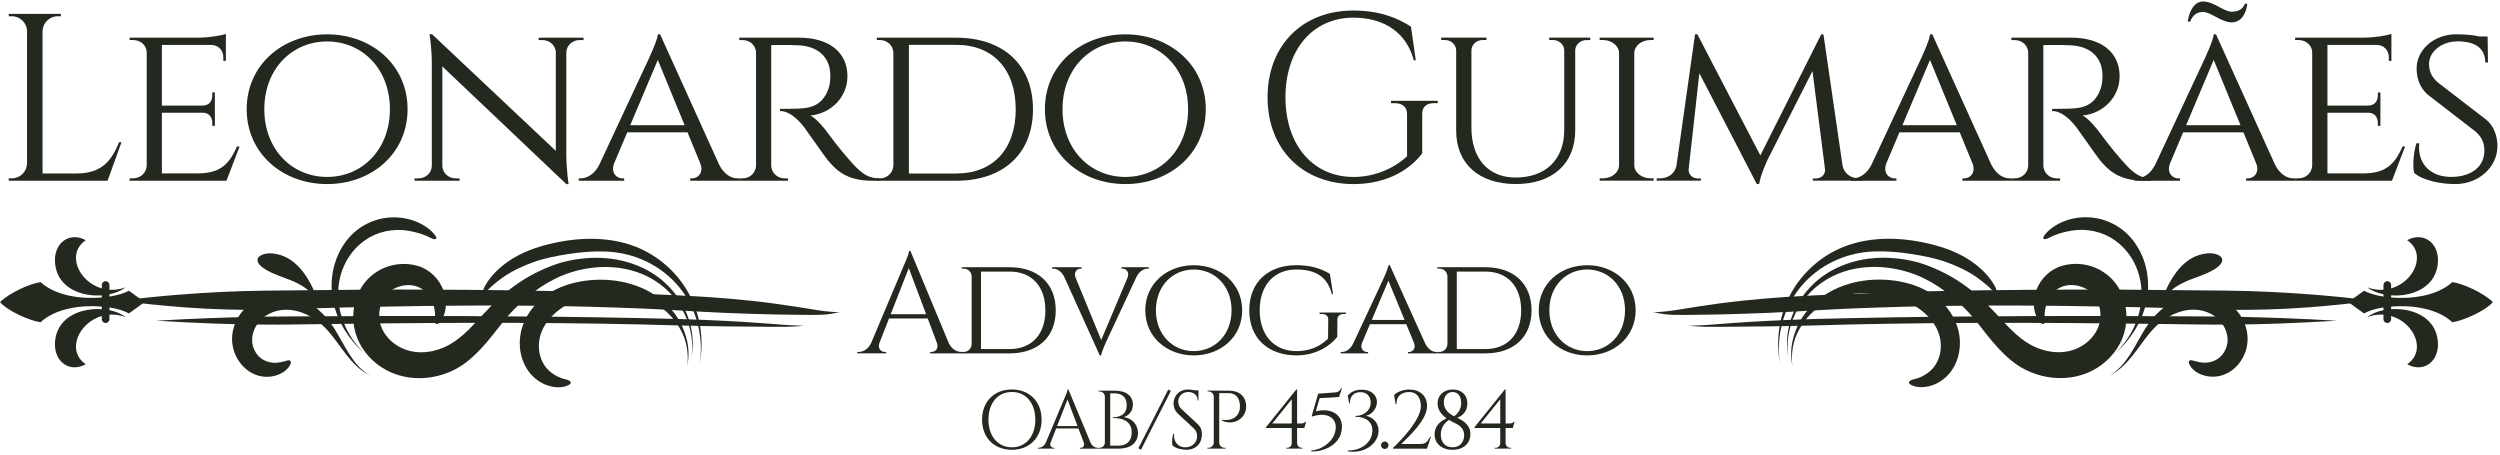
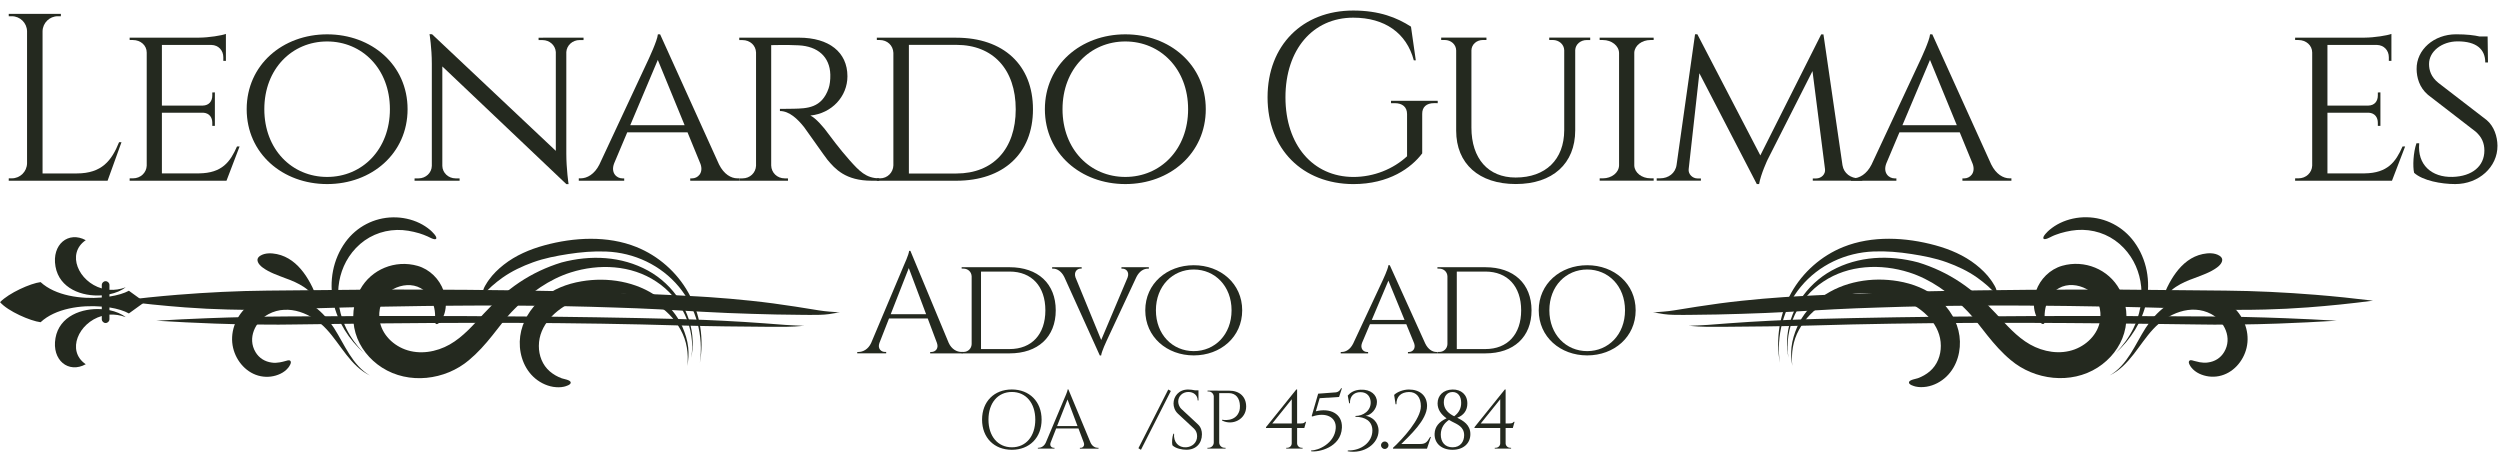
<svg xmlns="http://www.w3.org/2000/svg" width="764" height="139" viewBox="0 0 764 139" fill="none">
  <path d="M37.126 43.462L32.876 55.231H2.666L2.676 54.502H3.596C6.146 54.502 8.216 52.461 8.266 49.921V9.541C8.216 7.001 6.146 4.961 3.596 4.961H2.676L2.666 4.231H18.606L18.596 4.961H17.676C15.126 4.961 13.056 7.001 13.006 9.541V53.002H23.456C31.176 53.002 34.146 49.011 36.386 43.462H37.126Z" fill="#24291F" />
  <path d="M69.216 55.232H39.616L39.626 54.502H40.626C42.976 54.502 44.746 52.782 44.836 50.632V16.052C44.836 13.882 42.996 12.232 40.626 12.232H39.626L39.616 11.502H60.896C63.826 11.482 67.766 10.852 69.036 10.362V18.612L68.246 18.602V17.482C68.246 15.442 66.806 13.782 64.596 13.732H49.476V32.272H61.926C63.946 32.232 64.876 30.862 64.876 29.182V28.252L65.666 28.242V38.472L64.876 38.462V37.532C64.876 35.892 63.996 34.562 62.096 34.442H49.476V52.982H60.866C67.866 52.892 70.356 49.472 72.426 44.762H73.216L69.216 55.232Z" fill="#24291F" />
  <path d="M124.556 33.371C124.556 46.911 113.566 56.252 99.976 56.252C86.386 56.252 75.386 46.911 75.386 33.371C75.386 19.831 86.376 10.492 99.976 10.492C113.556 10.492 124.556 19.831 124.556 33.371ZM119.156 33.371C119.156 21.052 110.686 12.671 99.966 12.671C89.246 12.671 80.776 21.052 80.776 33.371C80.776 45.691 89.246 54.072 99.966 54.072C110.686 54.072 119.156 45.691 119.156 33.371Z" fill="#24291F" />
  <path d="M178.336 11.512L178.326 12.242H177.116C174.956 12.242 173.196 13.852 173.066 15.892V46.962C173.066 51.652 173.756 56.262 173.756 56.262H173.066L135.176 20.302V50.702C135.216 52.812 137.016 54.512 139.236 54.512H140.446L140.456 55.242H126.686L126.696 54.512H127.906C130.126 54.512 131.916 52.812 131.966 50.702V19.532C131.966 14.562 131.266 10.432 131.266 10.432L132.046 10.472L169.856 46.102V15.892C169.726 13.862 167.966 12.252 165.806 12.252H164.596L164.586 11.522L178.336 11.512Z" fill="#24291F" />
  <path d="M219.736 50.252C221.226 53.252 223.416 54.502 225.356 54.502H225.906V55.231H210.936V54.511H211.516C213.176 54.511 215.046 52.931 214.086 50.142L210.106 40.441H191.686L187.676 49.941C186.566 52.861 188.476 54.511 190.176 54.511H190.756V55.231H176.876V54.502H177.456C179.396 54.502 181.676 53.261 183.166 50.291L198.246 18.002C198.226 18.002 200.896 12.402 201.046 10.502H201.736L219.736 50.252ZM209.216 38.252L201.026 18.311L192.606 38.252H209.216Z" fill="#24291F" />
  <path d="M244.166 11.511C253.356 11.511 258.976 15.951 258.976 23.311C258.976 29.491 254.186 34.651 247.646 35.312C249.236 36.032 251.696 38.812 253.256 41.022C253.246 41.022 256.616 45.592 259.636 48.962C262.606 52.282 264.646 54.462 268.686 54.502V55.231H266.396C258.336 55.231 255.156 51.562 252.866 48.822C252.046 47.831 246.296 39.551 245.726 38.842C243.756 36.371 241.226 33.931 238.346 33.931V33.261C238.346 33.261 240.146 33.291 242.526 33.231C246.556 33.131 251.146 33.092 253.236 26.962C253.586 25.942 253.786 24.401 253.746 22.811C253.596 17.352 249.916 14.141 244.056 13.851C239.966 13.641 236.366 13.821 235.676 13.791V50.562C235.726 52.752 237.476 54.511 239.816 54.511H240.806L240.816 55.242H225.916L225.926 54.511H226.906C229.206 54.511 230.946 52.801 231.046 50.661V16.041C230.976 13.881 229.226 12.252 226.906 12.252H225.926L225.916 11.521L244.166 11.511Z" fill="#24291F" />
  <path d="M292.246 11.521C306.616 11.521 315.676 19.831 315.676 33.401C315.676 46.941 306.616 55.231 292.246 55.231H267.946L267.956 54.502H268.926C271.226 54.502 272.946 52.711 273.016 50.541V16.161C272.936 13.861 271.136 12.231 268.856 12.231H267.966L267.956 11.511L292.246 11.521ZM277.756 53.022H292.286C303.476 53.022 310.406 45.562 310.406 33.401C310.406 21.192 303.466 13.711 292.286 13.711H277.756V53.022Z" fill="#24291F" />
  <path d="M368.486 33.371C368.486 46.911 357.496 56.252 343.906 56.252C330.316 56.252 319.316 46.911 319.316 33.371C319.316 19.831 330.306 10.492 343.906 10.492C357.496 10.492 368.486 19.831 368.486 33.371ZM363.086 33.371C363.086 21.052 354.616 12.671 343.896 12.671C333.176 12.671 324.706 21.052 324.706 33.371C324.706 45.691 333.176 54.072 343.896 54.072C354.616 54.072 363.086 45.691 363.086 33.371Z" fill="#24291F" />
  <path d="M438.276 31.521C435.916 31.521 434.596 32.712 434.626 34.822V46.871C431.306 51.291 424.496 56.261 413.556 56.261C398.066 56.191 387.366 45.602 387.366 29.741C387.366 13.832 398.056 3.221 413.536 3.221C421.546 3.221 426.916 5.391 431.196 8.141L432.666 18.431H432.056C429.846 10.091 423.176 5.401 413.556 5.401C401.206 5.401 392.836 15.142 392.836 29.741C392.836 44.282 401.206 54.022 413.556 54.081C419.886 54.081 425.796 51.642 429.996 47.761V34.851C429.996 32.721 428.596 31.531 426.246 31.531H425.096V30.802H439.366V31.531L438.276 31.521Z" fill="#24291F" />
  <path d="M485.966 11.511V12.242H484.886C483.006 12.242 481.466 13.552 481.386 15.312V39.831C481.386 50.011 474.466 56.242 463.226 56.242C451.976 56.242 445.006 50.041 445.006 39.931V15.382C444.966 13.572 443.416 12.221 441.506 12.221H440.426V11.492H454.256V12.221H453.176C451.266 12.221 449.706 13.572 449.666 15.382V39.002C449.666 48.462 454.796 54.252 463.166 54.252C472.356 54.252 477.996 48.761 478.026 39.812V15.332C477.966 13.552 476.426 12.221 474.526 12.221H473.446V11.492H485.966V11.511Z" fill="#24291F" />
  <path d="M488.856 55.231L488.866 54.502H489.836C492.546 54.502 494.736 52.742 494.786 50.551V16.181C494.736 13.992 492.546 12.231 489.826 12.231H488.856L488.846 11.502H505.356V12.231H504.376C501.726 12.231 499.566 13.921 499.436 16.052V50.601C499.526 52.761 501.706 54.492 504.386 54.492H505.356L505.366 55.221H488.856V55.231Z" fill="#24291F" />
  <path d="M563.066 50.502C563.476 53.022 565.636 54.492 568.036 54.492H569.126V55.221H553.986V54.531H555.056C556.536 54.531 557.926 53.282 557.726 51.712L553.896 21.721L540.176 48.801C540.176 48.801 538.086 53.221 537.586 56.242H536.876L519.326 22.381L516.056 51.712C515.886 53.221 517.246 54.531 518.726 54.531H519.796V55.221H506.286V54.492H507.376C509.826 54.492 512.016 52.971 512.366 50.361L518.006 10.481H518.716L537.956 47.492L556.556 10.511H557.246L563.066 50.502Z" fill="#24291F" />
  <path d="M608.516 50.252C610.006 53.252 612.196 54.502 614.136 54.502H614.686V55.231H599.716V54.511H600.296C601.956 54.511 603.826 52.931 602.876 50.142L598.896 40.441H580.466L576.456 49.941C575.346 52.861 577.256 54.511 578.956 54.511H579.536V55.231H565.656V54.502H566.236C568.176 54.502 570.456 53.261 571.946 50.291L587.026 18.002C587.006 18.002 589.676 12.402 589.826 10.502H590.516L608.516 50.252ZM597.996 38.252L589.806 18.311L581.386 38.252H597.996Z" fill="#24291F" />
-   <path d="M632.946 11.511C642.136 11.511 647.756 15.951 647.756 23.311C647.756 29.491 642.966 34.651 636.426 35.312C638.016 36.032 640.476 38.812 642.036 41.022C642.026 41.022 645.396 45.592 648.416 48.962C651.386 52.282 653.426 54.462 657.466 54.502V55.231H655.166C647.106 55.231 643.926 51.562 641.636 48.822C640.816 47.831 635.066 39.551 634.496 38.842C632.526 36.371 629.996 33.931 627.116 33.931V33.261C627.116 33.261 628.916 33.291 631.296 33.231C635.326 33.131 639.916 33.092 642.006 26.962C642.356 25.942 642.556 24.401 642.516 22.811C642.366 17.352 638.686 14.141 632.826 13.851C628.736 13.641 625.146 13.821 624.446 13.791V50.562C624.486 52.752 626.246 54.511 628.586 54.511H629.576L629.586 55.242H614.686L614.696 54.511H615.676C617.976 54.511 619.716 52.801 619.816 50.661V16.041C619.746 13.881 617.996 12.252 615.676 12.252H614.696L614.686 11.521L632.946 11.511Z" fill="#24291F" />
-   <path d="M695.216 50.252C696.706 53.252 698.896 54.502 700.836 54.502H701.386V55.232H686.416V54.512H686.996C688.656 54.512 690.526 52.932 689.576 50.142L685.596 40.442H667.166L663.156 49.942C662.046 52.862 663.956 54.512 665.656 54.512H666.236V55.232H652.356V54.502H652.936C654.876 54.502 657.156 53.262 658.646 50.292L673.726 18.002C673.706 18.002 676.376 12.402 676.526 10.502H677.216L695.216 50.252ZM684.696 38.252L676.506 18.312L668.086 38.252H684.696ZM686.066 1.122C685.376 2.782 684.086 3.572 682.026 3.572C679.526 3.572 676.546 0.452 673.246 0.452C670.886 0.452 669.106 2.802 668.566 6.622H669.296C670.106 4.602 671.376 3.652 673.246 3.652C675.596 3.652 678.886 6.842 682.026 6.842C684.566 6.842 686.376 4.662 686.786 1.112L686.066 1.122Z" fill="#24291F" />
  <path d="M730.986 55.232H701.386L701.396 54.502H702.396C704.746 54.502 706.516 52.782 706.606 50.632V16.052C706.606 13.882 704.766 12.232 702.396 12.232H701.396L701.386 11.502H722.676C725.606 11.482 729.546 10.852 730.816 10.362V18.612L730.026 18.602V17.482C730.026 15.442 728.586 13.782 726.376 13.732H711.266V32.272H723.716C725.736 32.232 726.666 30.862 726.666 29.182V28.252L727.456 28.242V38.472L726.666 38.462V37.532C726.666 35.892 725.786 34.562 723.886 34.442H711.266V52.982H722.656C729.656 52.892 732.146 49.472 734.216 44.762H735.006L730.986 55.232Z" fill="#24291F" />
  <path d="M759.926 36.691C762.176 38.581 763.196 41.691 763.226 44.522C763.286 51.022 757.516 56.252 750.326 56.252C746.006 56.252 740.416 55.202 737.756 52.822C737.296 50.882 737.486 46.592 738.476 43.772H739.316C738.676 50.331 743.096 54.252 749.516 54.062C755.536 53.892 759.226 50.752 759.226 46.011C759.226 43.742 758.446 41.892 756.576 40.242L741.996 28.991C739.286 26.672 738.556 23.642 738.516 21.122C738.426 15.201 743.816 10.481 750.566 10.481C753.906 10.481 756.146 10.781 757.776 11.152H760.216L760.326 19.081H759.496C759.496 15.041 756.796 12.642 751.076 12.642C746.206 12.642 742.286 15.722 742.316 19.591C742.326 21.462 742.896 23.491 745.176 25.331L759.926 36.691Z" fill="#24291F" />
  <path d="M289.926 104.792C290.816 106.742 292.436 107.552 293.786 107.552H294.156V107.992H284.266V107.562H284.656C285.786 107.562 286.966 106.562 286.326 104.802L283.516 97.322H271.686L268.746 104.822C268.126 106.562 269.296 107.552 270.426 107.552H270.816V107.982H261.976V107.562H262.376C263.706 107.562 265.336 106.752 266.226 104.802L276.186 81.182C276.186 81.182 277.816 77.622 277.816 76.662H278.216L289.926 104.792ZM283.016 96.012L277.726 81.922L272.206 96.012H283.016Z" fill="#24291F" />
  <path d="M308.526 81.662C317.186 81.662 322.636 86.672 322.636 94.842C322.636 103.002 317.176 107.992 308.526 107.992H293.886L293.896 107.552H294.476C295.856 107.552 296.896 106.472 296.936 105.172V84.462C296.886 83.072 295.806 82.092 294.426 82.092H293.886L293.876 81.652L308.526 81.662ZM299.796 106.672H308.546C315.286 106.672 319.466 102.182 319.466 94.852C319.466 87.502 315.286 82.992 308.546 82.992H299.796V106.672Z" fill="#24291F" />
  <path d="M351.086 81.662V82.102H350.736C349.566 82.102 348.186 82.852 347.286 84.662L338.206 104.102C338.216 104.102 336.606 107.472 336.516 108.622H336.096L325.256 84.672C324.356 82.862 323.036 82.102 321.866 82.102H321.536V81.662H330.556V82.092H330.206C329.196 82.092 328.106 83.062 328.666 84.762L336.526 103.902L344.576 84.852C345.246 83.092 344.096 82.102 343.066 82.102H342.716V81.662H351.086Z" fill="#24291F" />
  <path d="M379.616 94.832C379.616 102.992 372.996 108.612 364.806 108.612C356.616 108.612 349.996 102.982 349.996 94.832C349.996 86.682 356.616 81.052 364.806 81.052C372.996 81.041 379.616 86.672 379.616 94.832ZM376.366 94.832C376.366 87.412 371.266 82.362 364.806 82.362C358.346 82.362 353.246 87.412 353.246 94.832C353.246 102.252 358.346 107.302 364.806 107.302C371.266 107.302 376.366 102.252 376.366 94.832Z" fill="#24291F" />
-   <path d="M408.676 102.952C406.636 105.532 402.356 108.612 396.176 108.612C387.496 108.572 381.776 103.332 381.776 94.822C381.776 86.272 387.506 81.041 396.166 81.041C400.206 81.041 403.456 81.891 406.416 83.701L407.386 89.902H407.006C405.726 84.772 402.276 82.362 396.136 82.362C389.426 82.362 384.966 87.102 384.966 94.832C384.966 102.532 389.456 107.302 396.196 107.302C399.846 107.302 403.096 106.172 405.846 103.502L405.916 97.671C405.926 96.561 405.156 95.942 403.876 95.951H403.256V95.511H411.306V95.951H410.706C409.426 95.951 408.696 96.572 408.706 97.692L408.676 102.952Z" fill="#24291F" />
  <path d="M435.566 105.002C436.456 106.812 437.786 107.562 438.956 107.562H439.286V108.002H430.266V107.562H430.616C431.616 107.562 432.746 106.612 432.166 104.922L429.766 99.082H418.656L416.236 104.802C415.566 106.562 416.716 107.562 417.746 107.562H418.096V107.992H409.726V107.562H410.076C411.246 107.562 412.616 106.812 413.516 105.022L422.606 85.561C422.596 85.561 424.206 82.192 424.296 81.041H424.716L435.566 105.002ZM429.226 97.772L424.296 85.761L419.216 97.772H429.226Z" fill="#24291F" />
  <path d="M453.926 81.662C462.586 81.662 468.036 86.672 468.036 94.842C468.036 103.002 462.576 107.992 453.926 107.992H439.286L439.296 107.552H439.876C441.256 107.552 442.296 106.472 442.336 105.172V84.462C442.296 83.072 441.206 82.092 439.826 82.092H439.286L439.276 81.652L453.926 81.662ZM445.196 106.672H453.946C460.686 106.672 464.866 102.182 464.866 94.852C464.866 87.502 460.686 82.992 453.946 82.992H445.196V106.672Z" fill="#24291F" />
  <path d="M499.856 94.832C499.856 102.992 493.236 108.612 485.046 108.612C476.856 108.612 470.236 102.982 470.236 94.832C470.236 86.682 476.856 81.052 485.046 81.052C493.236 81.041 499.856 86.672 499.856 94.832ZM496.606 94.832C496.606 87.412 491.506 82.362 485.046 82.362C478.586 82.362 473.486 87.412 473.486 94.832C473.486 102.252 478.586 107.302 485.046 107.302C491.496 107.302 496.606 102.252 496.606 94.832Z" fill="#24291F" />
  <path d="M318.315 128.24C318.315 133.76 314.604 137.458 309.218 137.458C303.832 137.458 300.12 133.774 300.12 128.24C300.12 122.707 303.832 119.022 309.218 119.022C314.604 119.036 318.315 122.72 318.315 128.24ZM316.385 128.24C316.385 123.162 313.518 119.786 309.231 119.786C304.93 119.786 302.076 123.162 302.076 128.24C302.076 133.318 304.944 136.694 309.231 136.694C313.518 136.694 316.385 133.318 316.385 128.24Z" fill="#24291F" />
  <path d="M333.267 135.261C333.776 136.386 334.714 136.855 335.491 136.855H335.705V137.11H330.011V136.855H330.239C330.895 136.855 331.565 136.279 331.204 135.261L329.582 130.947H322.763L321.061 135.274C320.7 136.279 321.383 136.842 322.026 136.842H322.254V137.096H317.163V136.842H317.39C318.154 136.842 319.092 136.373 319.601 135.248L325.335 121.622C325.335 121.622 326.273 119.572 326.273 119.009H326.501L333.267 135.261ZM329.288 130.197L326.233 122.077L323.044 130.197H329.288Z" fill="#24291F" />
-   <path d="M340.716 119.385C344.267 119.385 346.209 121.086 346.223 123.619C346.209 125.762 344.843 127.062 343.423 127.464C346.116 127.866 347.763 129.835 347.763 132.341C347.763 135.194 345.633 137.097 341.868 137.097H335.705V136.842H336.027C336.911 136.842 337.621 136.146 337.648 135.275V121.207C337.648 120.336 336.911 119.639 336.027 119.639H335.705V119.385H340.716ZM341.761 136.186C344.36 136.199 345.848 134.725 345.848 132.166C345.848 128.375 342.578 127.745 340.14 127.745V127.504C341.681 127.504 344.32 127.048 344.32 123.806C344.307 121.515 343.021 120.202 340.622 120.202H339.283V136.186H341.761Z" fill="#24291F" />
  <path d="M357.021 119.036L357.812 119.478L348.675 137.459L347.897 136.976L357.021 119.036Z" fill="#24291F" />
  <path d="M366.038 129.634C367.056 130.572 367.311 131.697 367.311 132.716C367.311 135.516 365.489 137.445 362.568 137.445C361.322 137.445 359.272 137.097 358.281 136.065C358.093 135.288 358.187 133.667 358.576 132.541H358.803C358.549 135.154 360.197 136.815 362.448 136.695C364.296 136.588 365.837 135.328 365.837 133.305C365.837 132.314 365.475 131.537 364.846 130.947L359.996 126.445C358.977 125.508 358.629 124.288 358.629 123.31C358.629 121.18 360.197 119.036 363.077 119.036C363.747 119.036 364.578 119.144 365.248 119.291H366.253V119.586V122.386H366.011C366.011 120.765 364.739 119.787 363.171 119.787C361.309 119.787 360.063 121.153 360.063 122.694C360.063 123.35 360.29 124.288 361.081 125.025L366.038 129.634Z" fill="#24291F" />
  <path d="M375.604 119.385C378.846 119.385 380.829 121.247 380.829 124.275C380.829 128.134 376.649 130.183 373.461 128.509V128.268C373.461 128.268 377.627 129.165 378.766 125.534C378.873 125.173 378.94 124.57 378.927 124.007C378.86 121.676 377.667 120.135 375.51 120.135H372.59V135.248C372.603 136.132 373.327 136.842 374.211 136.842H374.532V137.097H368.986V136.842H369.307C370.191 136.842 370.915 136.132 370.928 135.248V121.086C370.848 120.269 370.151 119.626 369.321 119.626H369.026V119.371L375.604 119.385Z" fill="#24291F" />
  <path d="M396.398 130.799V135.488C396.411 136.239 397.041 136.842 397.791 136.842H398.073V137.096H393.075V136.842H393.357C394.107 136.842 394.723 136.279 394.75 135.529V130.799H386.885V130.545L396.157 119.022H396.398V129.406H397.497C398.435 129.406 398.582 129.245 398.877 128.897H399.131L398.595 130.799H396.398ZM394.763 129.419V122.01L388.801 129.419H394.763Z" fill="#24291F" />
  <path d="M409.22 121.314L403.284 121.689L402.119 125.695C406.339 124.623 410.265 126.298 410.091 130.692C409.836 136.829 402.762 138.276 400.658 137.901L400.712 137.646C402.842 137.7 407.867 135.516 408.201 130.88C408.443 127.477 405.214 125.869 401.074 127.276L400.846 127.169L402.829 120.309L407.826 119.934C408.885 119.934 409.448 119.425 409.836 118.661H410.091L409.22 121.314Z" fill="#24291F" />
  <path d="M411.873 120.885C412.676 119.974 413.815 119.184 415.812 119.09C418.88 118.943 420.796 120.657 420.796 122.855C420.796 124.972 419 126.888 417.325 127.062C419.322 127.383 421.278 128.964 421.291 131.63C421.278 135.583 416.924 138.798 411.846 137.914L411.899 137.659C415.919 137.767 419.389 135.208 419.402 131.563C419.389 128.696 417.218 127.383 414.204 127.37L414.244 127.115C416.508 127.129 419.027 125.561 418.88 122.801C418.799 121.314 417.888 119.84 415.758 119.84C413.668 119.84 412.449 121.234 412.556 123.243H412.301L411.873 120.885Z" fill="#24291F" />
  <path d="M422.042 136.065C422.042 135.435 422.551 134.926 423.181 134.926C423.81 134.926 424.319 135.435 424.319 136.065C424.319 136.695 423.81 137.204 423.181 137.204C422.551 137.204 422.042 136.695 422.042 136.065Z" fill="#24291F" />
  <path d="M426.49 123.551L426.048 120.684C427.012 119.72 428.955 119.036 430.563 119.036C433.926 119.036 436.109 120.939 436.109 124.047C436.109 128.375 430.75 133.118 428.245 135.677H434.073C435.573 135.677 436.15 135.141 437.034 133.533H437.288L436.083 137.11H425.699V136.856C428.66 134.136 434.22 128.053 434.22 124.154C434.22 121.408 432.84 119.76 430.576 119.8C428.218 119.84 426.704 121.126 426.744 123.551H426.49Z" fill="#24291F" />
  <path d="M445.327 127.665C447.176 128.576 449.347 129.822 449.347 132.676C449.347 135.516 447.19 137.459 443.88 137.459C440.544 137.459 438.293 135.489 438.414 132.528C438.508 130.398 439.727 128.924 442.072 127.839C440.424 126.66 439.325 125.199 439.325 123.27C439.325 120.885 441.053 119.09 443.88 119.036C446.493 118.983 448.436 120.577 448.422 123.31C448.436 125.333 447.337 126.928 445.327 127.665ZM443.907 136.695C446.359 136.695 447.444 134.873 447.444 133.011C447.444 130.411 445.341 129.674 443.746 128.844C443.425 128.67 443.103 128.495 442.809 128.321C441.429 129.259 440.33 130.666 440.303 132.769C440.29 135.181 441.656 136.695 443.907 136.695ZM444.403 127.209C445.997 126.017 446.547 124.57 446.533 123.109C446.547 121.086 445.528 119.8 443.907 119.8C442.179 119.8 441.228 121.247 441.228 122.949C441.228 124.637 442.165 125.95 443.84 126.914L444.403 127.209Z" fill="#24291F" />
  <path d="M460.119 130.799V135.488C460.132 136.239 460.762 136.842 461.512 136.842H461.793V137.096H456.796V136.842H457.077C457.828 136.842 458.444 136.279 458.471 135.529V130.799H450.606V130.545L459.878 119.022H460.119V129.406H461.217C462.155 129.406 462.303 129.245 462.597 128.897H462.852L462.316 130.799H460.119ZM458.471 129.419V122.01L452.509 129.419H458.471Z" fill="#24291F" />
  <path d="M245.816 99.591C244.846 99.511 243.876 99.491 242.896 99.451C241.926 99.411 240.956 99.361 239.996 99.291C237.846 99.131 235.696 98.961 233.546 98.801C229.406 98.501 225.256 98.231 221.106 98.031C217.296 97.841 213.486 97.681 209.666 97.561C208.676 97.531 207.696 97.501 206.706 97.471C202.926 97.371 199.136 97.271 195.356 97.201C186.516 97.031 177.666 96.871 168.826 96.781C160.186 96.701 151.556 96.631 142.916 96.601C138.676 96.591 134.426 96.571 130.186 96.571C125.596 96.571 121.016 96.551 116.426 96.571C106.966 96.611 97.506 96.651 88.046 96.701C79.836 96.741 71.646 96.931 63.496 97.241C58.226 97.441 52.976 97.701 47.746 98.011C53.736 98.381 59.736 98.671 65.746 98.891C69.676 99.031 73.606 99.121 77.536 99.171C80.076 99.201 82.606 99.221 85.146 99.211C86.706 99.211 88.256 99.181 89.806 99.161C93.966 99.111 98.126 99.051 102.296 99.001C107.056 98.941 111.816 98.861 116.576 98.831C121.486 98.791 126.396 98.751 131.316 98.711C135.726 98.671 140.146 98.671 144.566 98.661C148.876 98.641 153.186 98.661 157.496 98.671C161.836 98.681 166.186 98.721 170.536 98.751C174.956 98.781 179.386 98.861 183.816 98.921C191.896 99.031 199.986 99.241 208.066 99.471C212.566 99.601 217.056 99.671 221.556 99.741C225.986 99.811 230.416 99.851 234.846 99.871C236.646 99.881 238.456 99.901 240.256 99.871C241.126 99.861 241.996 99.831 242.856 99.781C243.616 99.731 244.366 99.651 245.126 99.611C245.356 99.601 245.586 99.601 245.816 99.591C245.826 99.601 245.826 99.591 245.816 99.591Z" fill="#24291F" />
  <path d="M256.706 95.552C255.636 95.362 254.556 95.322 253.476 95.231C252.406 95.141 251.336 95.021 250.266 94.851C247.896 94.461 245.526 94.082 243.156 93.712C238.586 93.001 234.016 92.382 229.416 91.901C225.206 91.462 220.986 91.082 216.756 90.802C215.666 90.731 214.566 90.661 213.476 90.601C209.286 90.361 205.086 90.141 200.896 89.971C191.086 89.581 181.266 89.192 171.446 88.992C161.856 88.791 152.256 88.632 142.666 88.572C137.946 88.541 133.236 88.501 128.516 88.501C123.416 88.501 118.316 88.462 113.216 88.511C102.696 88.612 92.166 88.712 81.646 88.811C72.506 88.901 63.386 89.352 54.286 90.082C48.406 90.552 42.536 91.171 36.676 91.882V91.891C43.296 92.761 49.926 93.442 56.586 93.942C60.946 94.272 65.296 94.481 69.656 94.591C72.476 94.662 75.296 94.701 78.106 94.692C79.836 94.692 81.566 94.621 83.296 94.572C87.926 94.442 92.566 94.311 97.196 94.192C102.496 94.052 107.796 93.871 113.096 93.781C118.566 93.691 124.026 93.602 129.496 93.511C134.406 93.431 139.316 93.431 144.226 93.382C149.016 93.341 153.816 93.391 158.606 93.401C163.436 93.421 168.266 93.511 173.096 93.582C178.006 93.651 182.926 93.841 187.836 93.981C196.806 94.242 205.776 94.731 214.736 95.281C219.716 95.581 224.706 95.741 229.696 95.911C234.616 96.071 239.536 96.181 244.456 96.212C246.456 96.231 248.466 96.272 250.466 96.212C251.436 96.181 252.406 96.132 253.366 95.992C254.216 95.871 255.056 95.681 255.916 95.582C256.196 95.572 256.446 95.561 256.706 95.552C256.716 95.561 256.716 95.552 256.706 95.552Z" fill="#24291F" />
  <path fill-rule="evenodd" clip-rule="evenodd" d="M16.956 103.311C18.136 96.591 25.056 94.061 31.106 94.492V93.692C24.746 93.141 16.916 94.261 12.406 98.472C9.306 98.091 2.436 95.132 0.016 92.341C2.706 89.552 9.306 86.591 12.406 86.212C16.916 90.371 24.746 91.462 31.106 90.921V90.261C25.056 90.692 18.136 88.171 16.956 81.442C15.766 74.671 20.936 70.531 26.206 73.401C20.156 77.511 24.036 86.121 31.106 88.141V87.102C31.106 86.462 31.636 85.931 32.276 85.931C32.916 85.931 33.446 86.462 33.446 87.102V88.561C35.016 88.662 36.696 88.442 38.416 87.791C37.136 88.802 35.396 89.522 33.446 89.931V90.632C35.886 90.251 37.976 89.621 39.386 88.852L44.186 92.322L39.386 95.791C37.986 94.992 35.886 94.341 33.446 93.951V94.781C35.396 95.191 37.136 95.912 38.416 96.921C36.696 96.272 35.016 96.052 33.446 96.151V97.541C33.446 98.181 32.916 98.712 32.276 98.712C31.636 98.712 31.106 98.181 31.106 97.541V96.572C24.036 98.591 20.166 107.201 26.206 111.311C20.936 114.221 15.766 110.081 16.956 103.311Z" fill="#24291F" />
  <path d="M516.016 99.591C516.986 99.511 517.956 99.491 518.936 99.451C519.906 99.411 520.876 99.361 521.836 99.291C523.986 99.131 526.136 98.961 528.286 98.801C532.426 98.501 536.576 98.231 540.726 98.031C544.536 97.841 548.346 97.681 552.166 97.561C553.156 97.531 554.136 97.501 555.126 97.471C558.906 97.371 562.696 97.271 566.476 97.201C575.316 97.031 584.166 96.871 593.006 96.781C601.646 96.701 610.276 96.631 618.916 96.601C623.156 96.591 627.406 96.571 631.646 96.571C636.236 96.571 640.816 96.551 645.406 96.571C654.866 96.611 664.326 96.651 673.786 96.701C681.996 96.741 690.186 96.931 698.336 97.241C703.606 97.441 708.856 97.701 714.086 98.011C708.096 98.381 702.096 98.671 696.086 98.891C692.156 99.031 688.226 99.121 684.296 99.171C681.756 99.201 679.226 99.221 676.686 99.211C675.126 99.211 673.576 99.181 672.026 99.161C667.866 99.111 663.706 99.051 659.536 99.001C654.776 98.941 650.016 98.861 645.256 98.831C640.346 98.791 635.436 98.751 630.516 98.711C626.106 98.671 621.686 98.671 617.266 98.661C612.956 98.641 608.646 98.661 604.336 98.671C599.996 98.681 595.646 98.721 591.296 98.751C586.876 98.781 582.446 98.861 578.016 98.921C569.936 99.031 561.846 99.241 553.766 99.471C549.266 99.601 544.776 99.671 540.276 99.741C535.846 99.811 531.416 99.851 526.986 99.871C525.186 99.881 523.376 99.901 521.576 99.871C520.706 99.861 519.836 99.831 518.976 99.781C518.216 99.731 517.466 99.651 516.706 99.611C516.476 99.601 516.246 99.601 516.016 99.591C516.006 99.601 516.006 99.591 516.016 99.591Z" fill="#24291F" />
  <path d="M505.126 95.552C506.196 95.362 507.276 95.322 508.356 95.231C509.426 95.141 510.496 95.021 511.566 94.851C513.936 94.461 516.306 94.082 518.676 93.712C523.246 93.001 527.816 92.382 532.416 91.901C536.626 91.462 540.846 91.082 545.076 90.802C546.166 90.731 547.266 90.661 548.356 90.601C552.546 90.361 556.746 90.141 560.936 89.971C570.746 89.581 580.566 89.192 590.386 88.992C599.976 88.791 609.576 88.632 619.166 88.572C623.886 88.541 628.596 88.501 633.316 88.501C638.416 88.501 643.516 88.462 648.616 88.511C659.136 88.612 669.666 88.712 680.186 88.811C689.326 88.901 698.446 89.352 707.546 90.082C713.426 90.552 719.296 91.171 725.156 91.882V91.891C718.536 92.761 711.906 93.442 705.246 93.942C700.886 94.272 696.536 94.481 692.176 94.591C689.356 94.662 686.536 94.701 683.726 94.692C681.996 94.692 680.266 94.621 678.536 94.572C673.906 94.442 669.266 94.311 664.636 94.192C659.336 94.052 654.036 93.871 648.736 93.781C643.266 93.691 637.806 93.602 632.336 93.511C627.426 93.431 622.516 93.431 617.606 93.382C612.816 93.341 608.016 93.391 603.226 93.401C598.396 93.421 593.566 93.511 588.736 93.582C583.826 93.651 578.906 93.841 573.996 93.981C565.026 94.242 556.056 94.731 547.096 95.281C542.116 95.581 537.126 95.741 532.136 95.911C527.216 96.071 522.296 96.181 517.376 96.212C515.376 96.231 513.366 96.272 511.366 96.212C510.396 96.181 509.426 96.132 508.466 95.992C507.616 95.871 506.776 95.681 505.916 95.582C505.636 95.572 505.386 95.561 505.126 95.552C505.116 95.561 505.116 95.552 505.126 95.552Z" fill="#24291F" />
-   <path fill-rule="evenodd" clip-rule="evenodd" d="M744.876 103.311C743.696 96.591 736.776 94.061 730.726 94.492V93.692C737.086 93.141 744.916 94.261 749.426 98.472C752.526 98.091 759.396 95.132 761.816 92.341C759.126 89.552 752.526 86.591 749.426 86.212C744.916 90.371 737.086 91.462 730.726 90.921V90.261C736.776 90.692 743.696 88.171 744.876 81.442C746.066 74.671 740.896 70.531 735.626 73.401C741.676 77.511 737.796 86.121 730.726 88.141V87.102C730.726 86.462 730.196 85.931 729.556 85.931C728.916 85.931 728.386 86.462 728.386 87.102V88.561C726.816 88.662 725.136 88.442 723.416 87.791C724.696 88.802 726.436 89.522 728.386 89.931V90.632C725.946 90.251 723.856 89.621 722.446 88.852L717.646 92.322L722.446 95.791C723.846 94.992 725.946 94.341 728.386 93.951V94.781C726.436 95.191 724.696 95.912 723.416 96.921C725.136 96.272 726.816 96.052 728.386 96.151V97.541C728.386 98.181 728.916 98.712 729.556 98.712C730.196 98.712 730.726 98.181 730.726 97.541V96.572C737.796 98.591 741.666 107.201 735.626 111.311C740.896 114.221 746.066 110.081 744.876 103.311Z" fill="#24291F" />
  <path fill-rule="evenodd" clip-rule="evenodd" d="M143.306 110.062C136.006 116.222 124.876 117.562 116.726 112.322C112.926 109.882 109.926 106.182 108.656 101.812C107.376 97.402 107.836 92.512 110.056 88.482C113.466 82.272 120.786 79.312 127.596 81.242C131.316 82.292 134.306 85.282 135.576 88.902C136.246 90.822 136.456 92.912 136.056 94.912C135.876 95.822 135.556 96.722 135.066 97.522C134.826 97.922 133.876 99.372 133.226 98.982C132.706 98.672 132.976 97.252 132.976 96.782C132.976 95.582 132.836 94.392 132.476 93.242C131.836 91.172 130.516 89.172 128.596 88.082C125.936 86.592 122.756 86.962 120.146 88.352C117.146 90.122 115.736 93.512 115.906 96.922C116.136 101.512 119.596 105.232 123.776 106.792C128.246 108.462 133.356 107.592 137.426 105.282C141.546 102.942 144.676 99.252 147.856 95.832C151.146 92.292 154.686 89.002 158.706 86.312C162.706 83.642 166.996 81.622 171.596 80.212C180.426 77.862 189.906 78.232 198.046 82.702C205.846 86.982 211.446 95.302 211.686 104.302C211.736 105.982 211.586 107.672 211.236 109.322C212.756 100.362 208.106 90.982 200.586 86.072C192.896 80.932 183.006 80.532 174.396 83.262C167.866 85.332 162.006 89.522 157.266 94.392C154.756 96.862 152.666 99.752 150.476 102.502C148.296 105.242 145.996 107.822 143.306 110.062C143.586 109.832 143.036 110.292 143.306 110.062Z" fill="#24291F" />
  <path fill-rule="evenodd" clip-rule="evenodd" d="M175.326 92.052C169.886 94.512 164.686 99.292 164.676 105.702C164.656 108.652 165.766 111.562 168.026 113.502C169.116 114.432 170.356 115.132 171.696 115.622C172.246 115.822 174.246 116.092 174.406 116.822C174.576 117.602 172.866 118.042 172.366 118.172C171.266 118.422 170.146 118.382 169.046 118.222C166.756 117.842 164.596 116.692 162.936 115.092C159.666 111.932 158.376 107.142 158.976 102.712C159.576 98.262 162.056 94.242 165.446 91.352C168.916 88.392 173.256 86.722 177.716 85.972C185.716 84.612 194.466 86.012 201.116 90.852C204.276 93.142 207.006 96.322 208.556 99.922C209.416 101.922 210.086 103.982 210.316 106.162C210.526 108.102 210.376 109.902 210.076 111.822C210.436 107.972 209.906 104.222 208.006 100.792C206.106 97.352 203.366 94.492 199.916 92.582C196.216 90.532 191.976 89.612 187.756 89.572C185.656 89.562 183.566 89.752 181.516 90.162C179.436 90.552 177.226 91.092 175.326 92.052C175.586 91.922 173.226 93.002 175.326 92.052Z" fill="#24291F" />
  <path fill-rule="evenodd" clip-rule="evenodd" d="M185.216 76.871C181.336 76.711 177.456 77.052 173.626 77.641C170.006 78.201 166.336 78.911 162.886 80.161C159.596 81.351 156.466 82.822 153.596 84.832C152.456 85.632 151.366 86.511 150.316 87.431C150.016 87.691 148.316 89.561 147.816 89.241C147.086 88.791 149.156 85.871 149.396 85.541C150.666 83.761 152.246 82.231 153.956 80.891C157.576 78.041 161.916 76.191 166.336 74.981C175.396 72.511 185.656 71.931 194.506 75.491C201.186 78.181 206.876 83.191 210.386 89.481C214.006 95.971 215.196 103.611 213.876 110.911C215.036 102.661 212.826 94.091 207.476 87.641C201.966 81.011 193.786 77.191 185.216 76.871C186.496 76.921 183.966 76.821 185.216 76.871Z" fill="#24291F" />
  <path fill-rule="evenodd" clip-rule="evenodd" d="M105.596 73.942C108.996 69.282 114.356 66.502 120.126 66.422C122.906 66.382 125.726 66.972 128.236 68.192C129.406 68.762 130.486 69.462 131.476 70.302C131.856 70.622 133.796 72.402 133.256 72.992C132.836 73.452 131.126 72.452 130.696 72.262C129.886 71.862 128.986 71.592 128.126 71.292C125.906 70.642 123.646 70.222 121.326 70.272C116.526 70.382 112.086 72.312 108.776 75.792C102.436 82.472 101.886 92.402 105.836 100.422C107.196 103.172 109.006 105.662 111.166 107.842C106.676 103.782 103.146 98.342 101.866 92.372C100.516 85.982 101.726 79.252 105.596 73.942C106.786 72.322 104.386 75.612 105.596 73.942Z" fill="#24291F" />
  <path fill-rule="evenodd" clip-rule="evenodd" d="M82.036 96.011C77.966 98.231 75.546 103.342 78.086 107.602C79.176 109.432 80.956 110.532 83.046 110.802C83.846 110.942 84.736 110.872 85.536 110.732C86.106 110.632 86.666 110.492 87.226 110.332C87.626 110.222 88.316 109.932 88.686 110.242C89.266 110.722 88.456 111.892 88.136 112.312C87.496 113.132 86.626 113.782 85.696 114.222C83.836 115.112 81.716 115.372 79.696 114.972C75.436 114.142 72.226 110.472 71.246 106.352C70.166 101.822 71.876 97.061 75.236 93.921C78.656 90.731 83.496 89.552 88.066 90.251C94.056 91.171 98.876 95.251 102.066 100.232C105.326 105.322 107.606 111.562 113.076 114.772C107.046 111.812 104.176 105.352 99.796 100.622C95.426 95.882 88.196 92.712 82.036 96.011C83.546 95.201 81.296 96.412 82.036 96.011Z" fill="#24291F" />
  <path fill-rule="evenodd" clip-rule="evenodd" d="M87.286 85.052C84.886 84.112 82.356 83.312 80.256 81.752C79.046 80.872 77.826 79.262 79.516 78.172C80.976 77.232 82.986 77.312 84.616 77.652C91.526 79.092 95.216 86.362 97.406 92.402C96.146 90.542 94.726 88.932 92.836 87.682C91.106 86.552 89.226 85.732 87.286 85.052Z" fill="#24291F" />
  <path fill-rule="evenodd" clip-rule="evenodd" d="M614.486 110.041C611.796 107.801 609.506 105.211 607.326 102.481C605.136 99.731 603.046 96.841 600.536 94.371C595.796 89.511 589.936 85.311 583.406 83.242C574.796 80.511 564.896 80.912 557.216 86.052C549.706 90.962 545.056 100.341 546.566 109.301C546.216 107.651 546.066 105.961 546.116 104.281C546.356 95.271 551.956 86.962 559.756 82.681C567.896 78.212 577.376 77.841 586.206 80.192C590.796 81.602 595.096 83.621 599.096 86.291C603.126 88.981 606.656 92.272 609.946 95.811C613.126 99.231 616.256 102.921 620.376 105.261C624.446 107.571 629.556 108.441 634.026 106.771C638.196 105.211 641.656 101.492 641.896 96.901C642.066 93.492 640.656 90.091 637.656 88.332C635.046 86.942 631.866 86.572 629.206 88.061C627.286 89.141 625.966 91.151 625.326 93.221C624.966 94.371 624.826 95.561 624.826 96.761C624.826 97.231 625.096 98.651 624.576 98.962C623.926 99.352 622.976 97.901 622.736 97.501C622.256 96.701 621.936 95.811 621.746 94.891C621.346 92.891 621.556 90.802 622.226 88.882C623.486 85.272 626.486 82.281 630.206 81.221C637.016 79.291 644.336 82.251 647.746 88.462C649.956 92.492 650.426 97.391 649.146 101.791C647.876 106.161 644.876 109.861 641.076 112.301C632.916 117.541 621.786 116.201 614.486 110.041C614.756 110.271 614.206 109.811 614.486 110.041Z" fill="#24291F" />
  <path fill-rule="evenodd" clip-rule="evenodd" d="M582.466 92.031C580.566 91.072 578.356 90.531 576.276 90.121C574.216 89.712 572.126 89.522 570.036 89.531C565.826 89.561 561.586 90.492 557.876 92.541C554.426 94.451 551.686 97.311 549.786 100.752C547.886 104.182 547.366 107.931 547.716 111.781C547.416 109.871 547.266 108.062 547.476 106.122C547.716 103.942 548.376 101.882 549.236 99.882C550.786 96.281 553.516 93.102 556.676 90.811C563.326 85.981 572.076 84.582 580.076 85.931C584.536 86.692 588.876 88.352 592.346 91.311C595.736 94.201 598.216 98.222 598.816 102.672C599.416 107.112 598.126 111.902 594.856 115.052C593.196 116.662 591.036 117.812 588.746 118.182C587.636 118.342 586.516 118.382 585.426 118.132C584.926 118.002 583.216 117.571 583.386 116.781C583.546 116.061 585.546 115.782 586.096 115.582C587.436 115.092 588.676 114.392 589.766 113.462C592.026 111.522 593.136 108.601 593.116 105.661C593.106 99.272 587.906 94.492 582.466 92.031C584.566 92.972 582.206 91.891 582.466 92.031Z" fill="#24291F" />
  <path fill-rule="evenodd" clip-rule="evenodd" d="M572.586 76.851C564.006 77.171 555.826 80.991 550.326 87.631C544.976 94.081 542.766 102.641 543.926 110.901C542.606 103.601 543.796 95.961 547.416 89.471C550.926 83.181 556.626 78.171 563.296 75.481C572.146 71.921 582.406 72.501 591.466 74.971C595.886 76.181 600.226 78.031 603.846 80.881C605.556 82.231 607.136 83.761 608.406 85.531C608.646 85.861 610.716 88.771 609.986 89.231C609.486 89.551 607.786 87.681 607.486 87.421C606.436 86.501 605.346 85.631 604.206 84.821C601.336 82.801 598.206 81.341 594.916 80.151C591.466 78.901 587.786 78.191 584.176 77.631C580.346 77.031 576.456 76.691 572.586 76.851C573.826 76.801 571.296 76.901 572.586 76.851Z" fill="#24291F" />
  <path fill-rule="evenodd" clip-rule="evenodd" d="M652.196 73.912C656.076 79.222 657.286 85.962 655.916 92.342C654.636 98.302 651.116 103.752 646.616 107.812C648.766 105.642 650.586 103.142 651.946 100.392C655.906 92.372 655.356 82.442 649.006 75.761C645.696 72.281 641.256 70.352 636.456 70.242C634.136 70.192 631.876 70.612 629.656 71.261C628.806 71.561 627.906 71.822 627.086 72.231C626.656 72.431 624.946 73.422 624.526 72.962C623.976 72.372 625.926 70.582 626.306 70.272C627.306 69.432 628.376 68.731 629.546 68.162C632.056 66.942 634.876 66.352 637.656 66.392C643.436 66.472 648.796 69.261 652.196 73.912C653.416 75.582 651.016 72.291 652.196 73.912Z" fill="#24291F" />
  <path fill-rule="evenodd" clip-rule="evenodd" d="M675.766 95.981C669.596 92.692 662.376 95.862 657.996 100.592C653.616 105.322 650.756 111.782 644.716 114.742C650.186 111.542 652.466 105.292 655.726 100.202C658.916 95.222 663.736 91.151 669.726 90.222C674.286 89.522 679.136 90.701 682.556 93.891C685.916 97.031 687.626 101.792 686.546 106.322C685.566 110.442 682.356 114.112 678.096 114.942C676.066 115.342 673.956 115.072 672.096 114.192C671.166 113.752 670.296 113.101 669.656 112.281C669.336 111.871 668.526 110.692 669.106 110.212C669.476 109.902 670.166 110.192 670.566 110.302C671.126 110.452 671.686 110.592 672.256 110.702C673.046 110.842 673.946 110.912 674.746 110.772C676.846 110.502 678.616 109.412 679.706 107.572C682.256 103.312 679.836 98.212 675.766 95.981C676.496 96.391 674.246 95.171 675.766 95.981Z" fill="#24291F" />
  <path fill-rule="evenodd" clip-rule="evenodd" d="M664.956 87.662C663.076 88.912 661.646 90.522 660.386 92.382C662.576 86.342 666.266 79.072 673.176 77.632C674.806 77.292 676.816 77.212 678.276 78.152C679.976 79.242 678.756 80.852 677.536 81.732C675.436 83.292 672.906 84.092 670.506 85.032C668.566 85.712 666.686 86.532 664.956 87.662Z" fill="#24291F" />
</svg>